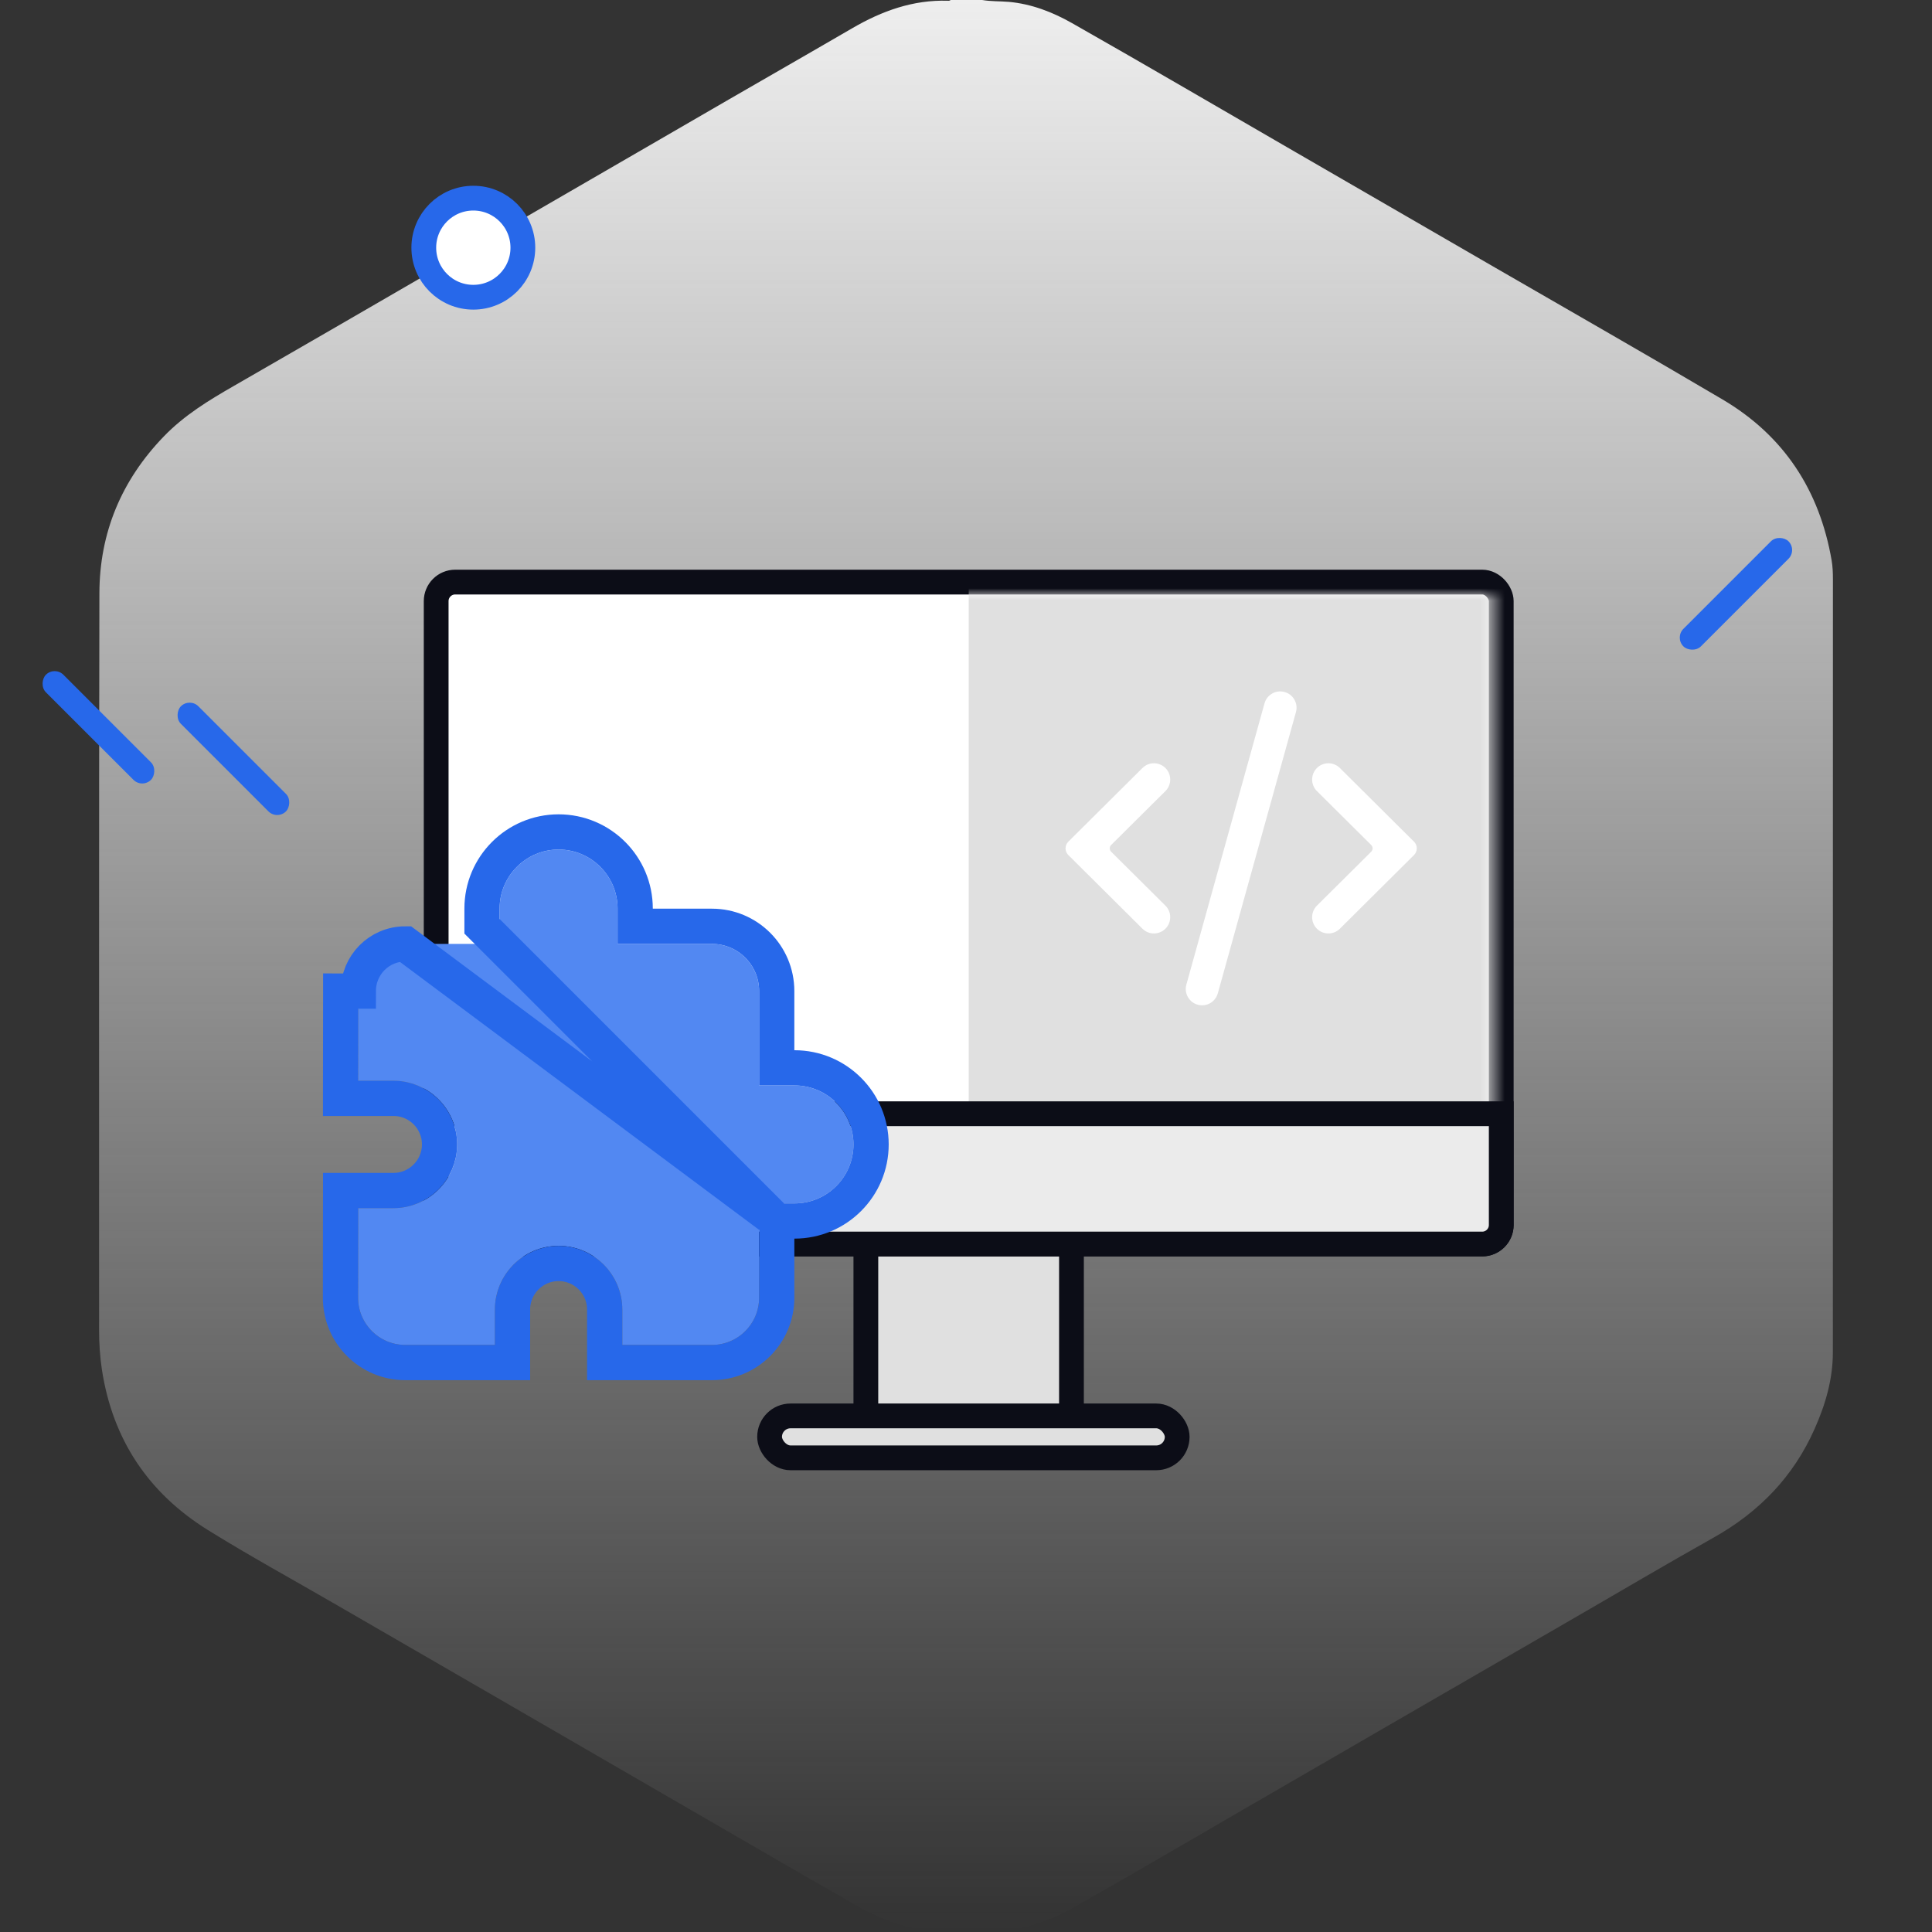
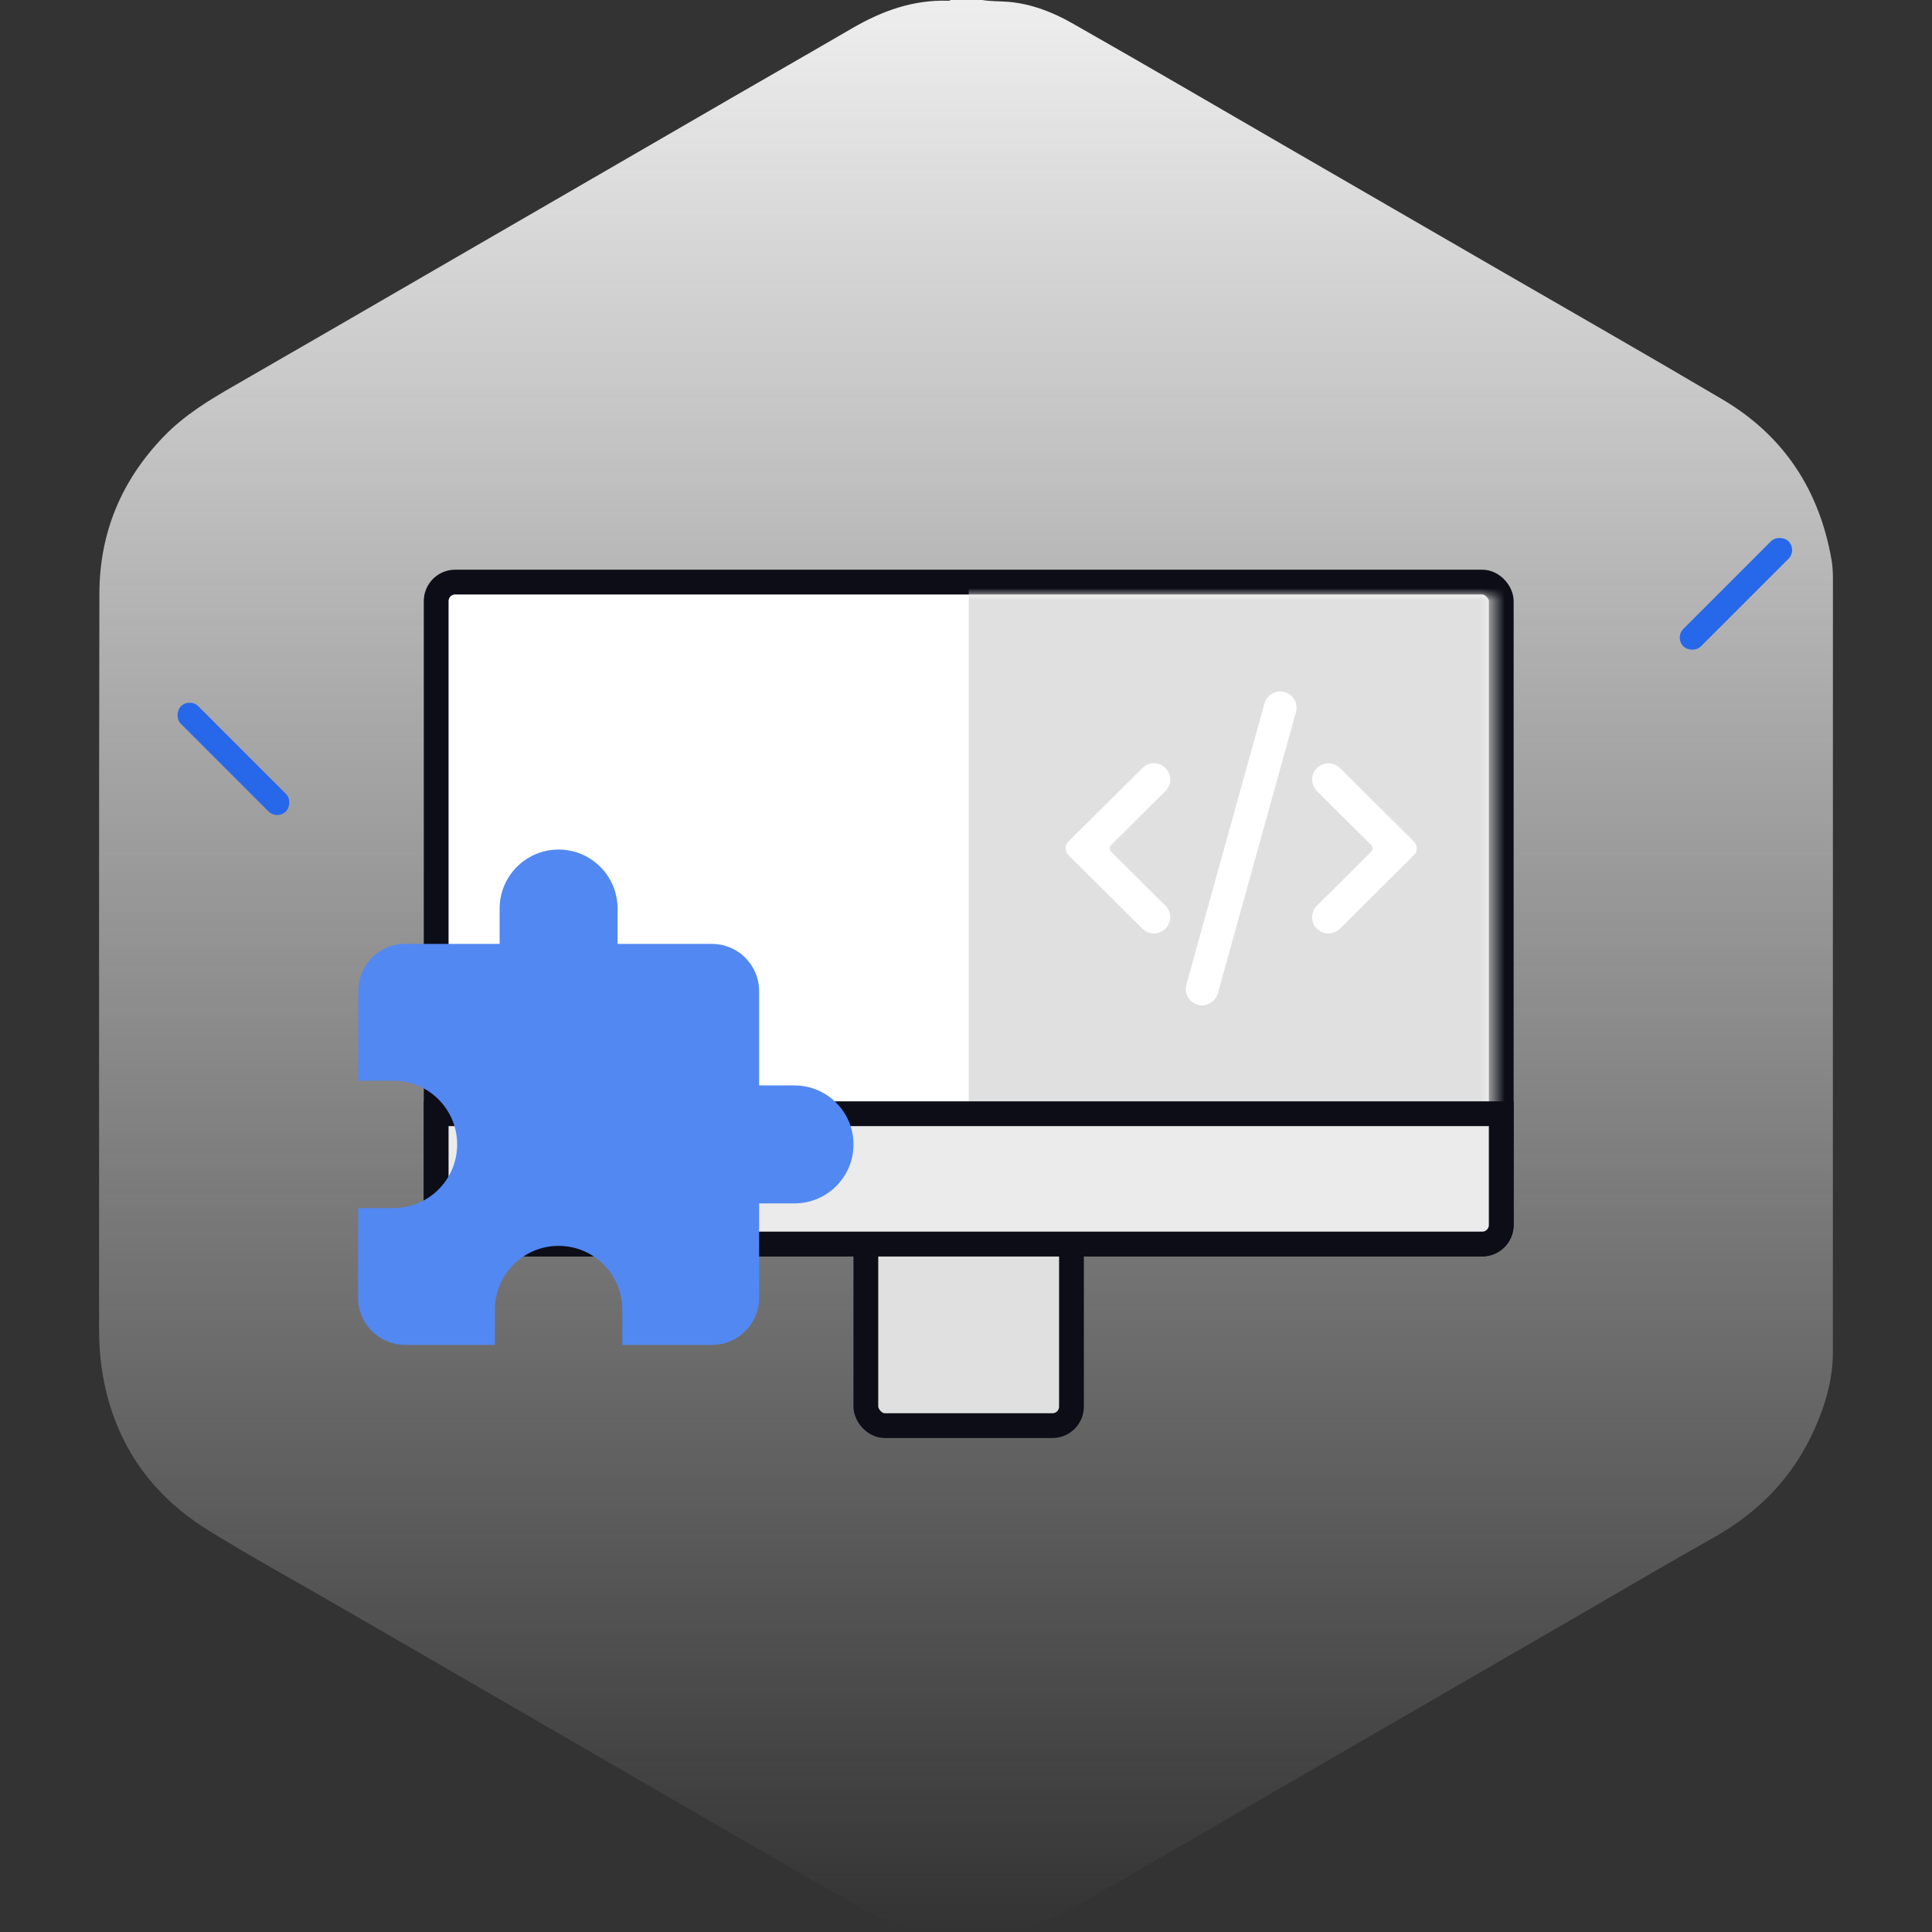
<svg xmlns="http://www.w3.org/2000/svg" width="156" height="156" viewBox="0 0 156 156" fill="none">
  <rect x="0" y="0" width="156" height="156" fill="#333333" stroke="none" />
  <path d="M147.895 45.244C147.98 45.738 148 46.247 148 46.757C147.995 67.571 148 88.381 147.995 109.196C147.995 111.364 147.398 113.405 146.525 115.366C144.814 119.233 142.039 122.091 138.376 124.148C134.477 126.336 130.633 128.615 126.764 130.848C122.318 133.414 117.873 135.985 113.427 138.561C109.106 141.061 104.786 143.567 100.465 146.067C95.809 148.759 91.177 151.496 86.491 154.123C84.463 155.257 82.271 155.917 79.907 155.973C78.166 156.008 76.435 156.043 74.714 155.842C72.651 155.605 70.775 154.793 68.993 153.77C64.221 151.043 59.469 148.275 54.707 145.522C50.106 142.856 45.504 140.194 40.903 137.527C36.251 134.83 31.595 132.138 26.938 129.451C23.546 127.485 20.099 125.605 16.772 123.533C11.975 120.549 9.085 116.223 8.226 110.577C8.071 109.534 8.001 108.485 8.001 107.432C8.011 87.59 7.981 67.753 8.026 47.916C8.036 43.021 9.802 38.791 13.219 35.248C14.88 33.524 16.867 32.319 18.905 31.149C24.058 28.185 29.201 25.206 34.34 22.226C40.291 18.778 46.242 15.34 52.188 11.892C56.629 9.316 61.075 6.74 65.526 4.184C66.63 3.549 67.734 2.909 68.833 2.269C71.216 0.882 73.73 -0.025 76.525 0.06C76.61 0.066 76.691 0.06 76.761 0H79.305C80.017 0.121 80.745 0.091 81.463 0.151C83.294 0.318 84.98 0.973 86.541 1.855C92.623 5.308 98.659 8.847 104.716 12.346C110.055 15.436 115.389 18.521 120.728 21.611C126.855 25.155 132.996 28.659 139.093 32.258C144.041 35.182 146.916 39.578 147.895 45.244Z" fill="url(#paint0_linear_1555_26046)" />
-   <circle cx="38.219" cy="20" r="4" fill="white" stroke="#2768EA" stroke-width="2" />
  <rect x="22.383" y="66.223" width="12" height="2" rx="1" transform="rotate(-135 22.383 66.223)" fill="#2768EA" />
-   <rect x="11.484" y="63.676" width="12" height="2" rx="1" transform="rotate(-135 11.484 63.676)" fill="#2768EA" />
  <rect x="69.914" y="99.586" width="16.602" height="15.528" rx="1.538" fill="#E0E0E0" stroke="#0C0D17" stroke-width="2" />
-   <rect x="62.141" y="114.328" width="32.911" height="3.385" rx="1.692" fill="#E0E0E0" stroke="#0C0D17" stroke-width="2" />
  <rect x="35.219" y="47" width="86" height="53.447" rx="1.538" fill="white" stroke="#0C0D17" stroke-width="2" />
  <mask id="mask0_1555_26046" style="mask-type:alpha" maskUnits="userSpaceOnUse" x="34" y="48" width="87" height="53">
    <path d="M34.219 50.538C34.219 49.136 35.355 48 36.757 48H120.523V98.462C120.523 99.864 119.387 101 117.985 101H36.757C35.355 101 34.219 99.864 34.219 98.462V50.538Z" fill="white" />
  </mask>
  <g mask="url(#mask0_1555_26046)">
    <rect x="78.219" y="47" width="44" height="43" fill="#E0E0E0" />
    <path d="M112.854 66.649L108.188 62.012C107.675 61.503 106.848 61.503 106.336 62.012C105.819 62.526 105.819 63.362 106.336 63.876L110.718 68.23C110.868 68.379 110.868 68.623 110.718 68.772L106.336 73.126C105.819 73.64 105.819 74.476 106.336 74.99C106.848 75.499 107.675 75.499 108.188 74.99L112.854 70.353L114.174 69.042C114.474 68.744 114.474 68.258 114.174 67.96L112.854 66.649ZM94.102 62.012C93.589 61.503 92.762 61.503 92.249 62.012L87.583 66.649L86.263 67.96C85.963 68.258 85.963 68.744 86.263 69.042L87.583 70.353L92.249 74.99C92.762 75.499 93.589 75.499 94.102 74.99C94.619 74.476 94.619 73.64 94.102 73.126L89.719 68.772C89.569 68.623 89.569 68.379 89.719 68.23L94.102 63.876C94.619 63.362 94.619 62.526 94.102 62.012ZM96.714 81.127C96.011 80.934 95.598 80.207 95.793 79.504L102.103 56.792C102.298 56.093 103.021 55.683 103.721 55.875C104.424 56.068 104.837 56.795 104.642 57.498L98.332 80.21C98.138 80.909 97.414 81.319 96.714 81.127Z" fill="white" />
  </g>
  <path d="M35.219 89.93H121.219V98.912C121.219 99.761 120.53 100.45 119.68 100.45H36.757C35.907 100.45 35.219 99.761 35.219 98.912V89.93Z" fill="#EBEBEB" stroke="#0C0D17" stroke-width="2" />
  <rect x="135.219" y="51.484" width="12" height="2" rx="1" transform="rotate(-45 135.219 51.484)" fill="#2768EA" />
  <path d="M64.152 87.645H61.295V80.026C61.295 77.921 59.59 76.217 57.486 76.217H49.866V73.36C49.866 70.731 47.733 68.598 45.105 68.598C42.476 68.598 40.343 70.731 40.343 73.36V76.217H32.724C30.619 76.217 28.933 77.921 28.933 80.026L28.924 87.264H31.771C34.609 87.264 36.914 89.569 36.914 92.407C36.914 95.245 34.609 97.55 31.771 97.55H28.924L28.914 104.788C28.914 106.893 30.619 108.598 32.724 108.598H39.962V105.741C39.962 102.902 42.267 100.598 45.105 100.598C47.943 100.598 50.247 102.902 50.247 105.741V108.598H57.486C59.59 108.598 61.295 106.893 61.295 104.788V97.169H64.152C66.781 97.169 68.914 95.036 68.914 92.407C68.914 89.779 66.781 87.645 64.152 87.645Z" fill="#5288F2" />
-   <path d="M62.717 98.591V104.788C62.717 107.678 60.376 110.02 57.486 110.02H50.247H48.825V108.598V105.741C48.825 103.688 47.157 102.02 45.105 102.02C43.052 102.02 41.384 103.688 41.384 105.741V108.598V110.02H39.962H32.724C29.833 110.02 27.492 107.678 27.492 104.788V104.786L27.501 97.548L27.503 96.128H28.924H31.771C33.824 96.128 35.492 94.46 35.492 92.407C35.492 90.355 33.824 88.686 31.771 88.686H28.924H27.5L27.501 87.262L27.511 80.026C27.511 80.026 27.511 80.026 27.511 80.025L27.511 80.024L28.933 80.026C28.933 77.921 30.619 76.217 32.724 76.217L62.717 98.591ZM62.717 98.591H64.152C67.566 98.591 70.336 95.821 70.336 92.407C70.336 88.993 67.566 86.223 64.152 86.223H62.717V80.026C62.717 77.136 60.376 74.794 57.486 74.794H51.289V73.36C51.289 69.945 48.519 67.175 45.105 67.175C41.691 67.175 38.92 69.945 38.92 73.36V74.794L62.717 98.591Z" stroke="#2768EA" stroke-width="2.844" />
  <defs>
    <linearGradient id="paint0_linear_1555_26046" x1="78" y1="0" x2="78" y2="156" gradientUnits="userSpaceOnUse">
      <stop stop-color="#EEEEEE" />
      <stop offset="1" stop-color="#EEEEEE" stop-opacity="0" />
    </linearGradient>
  </defs>
</svg>